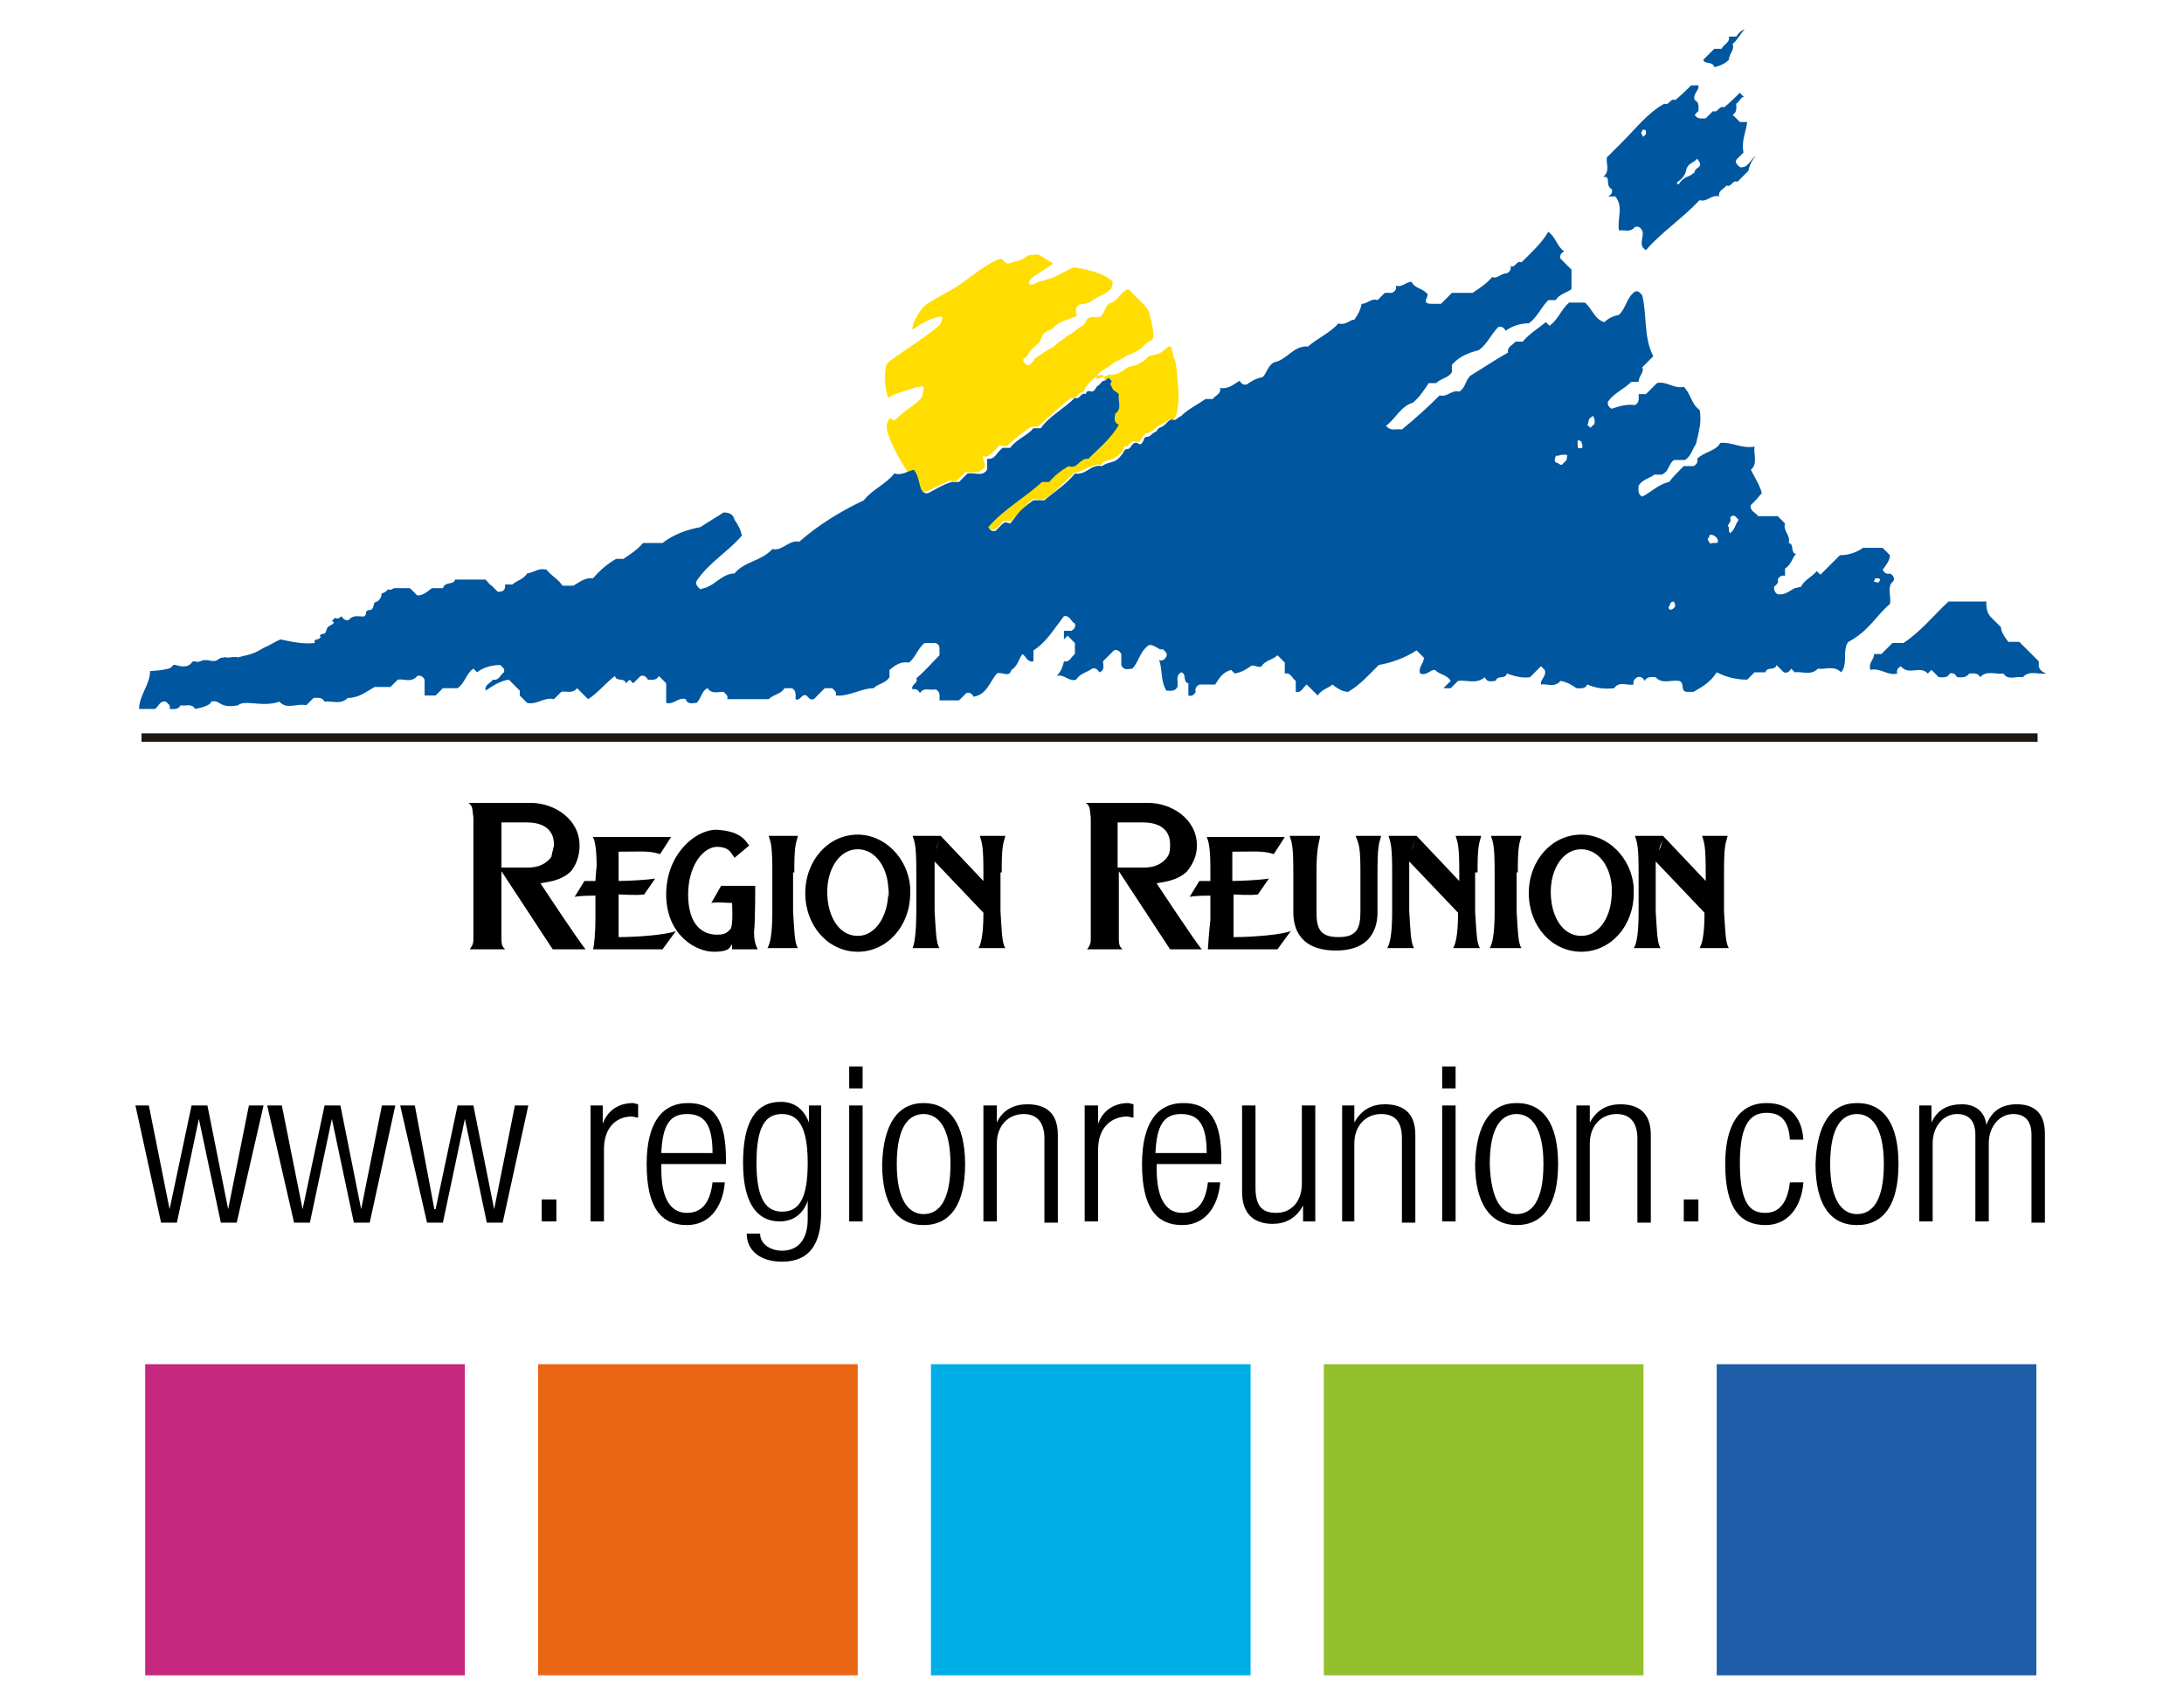
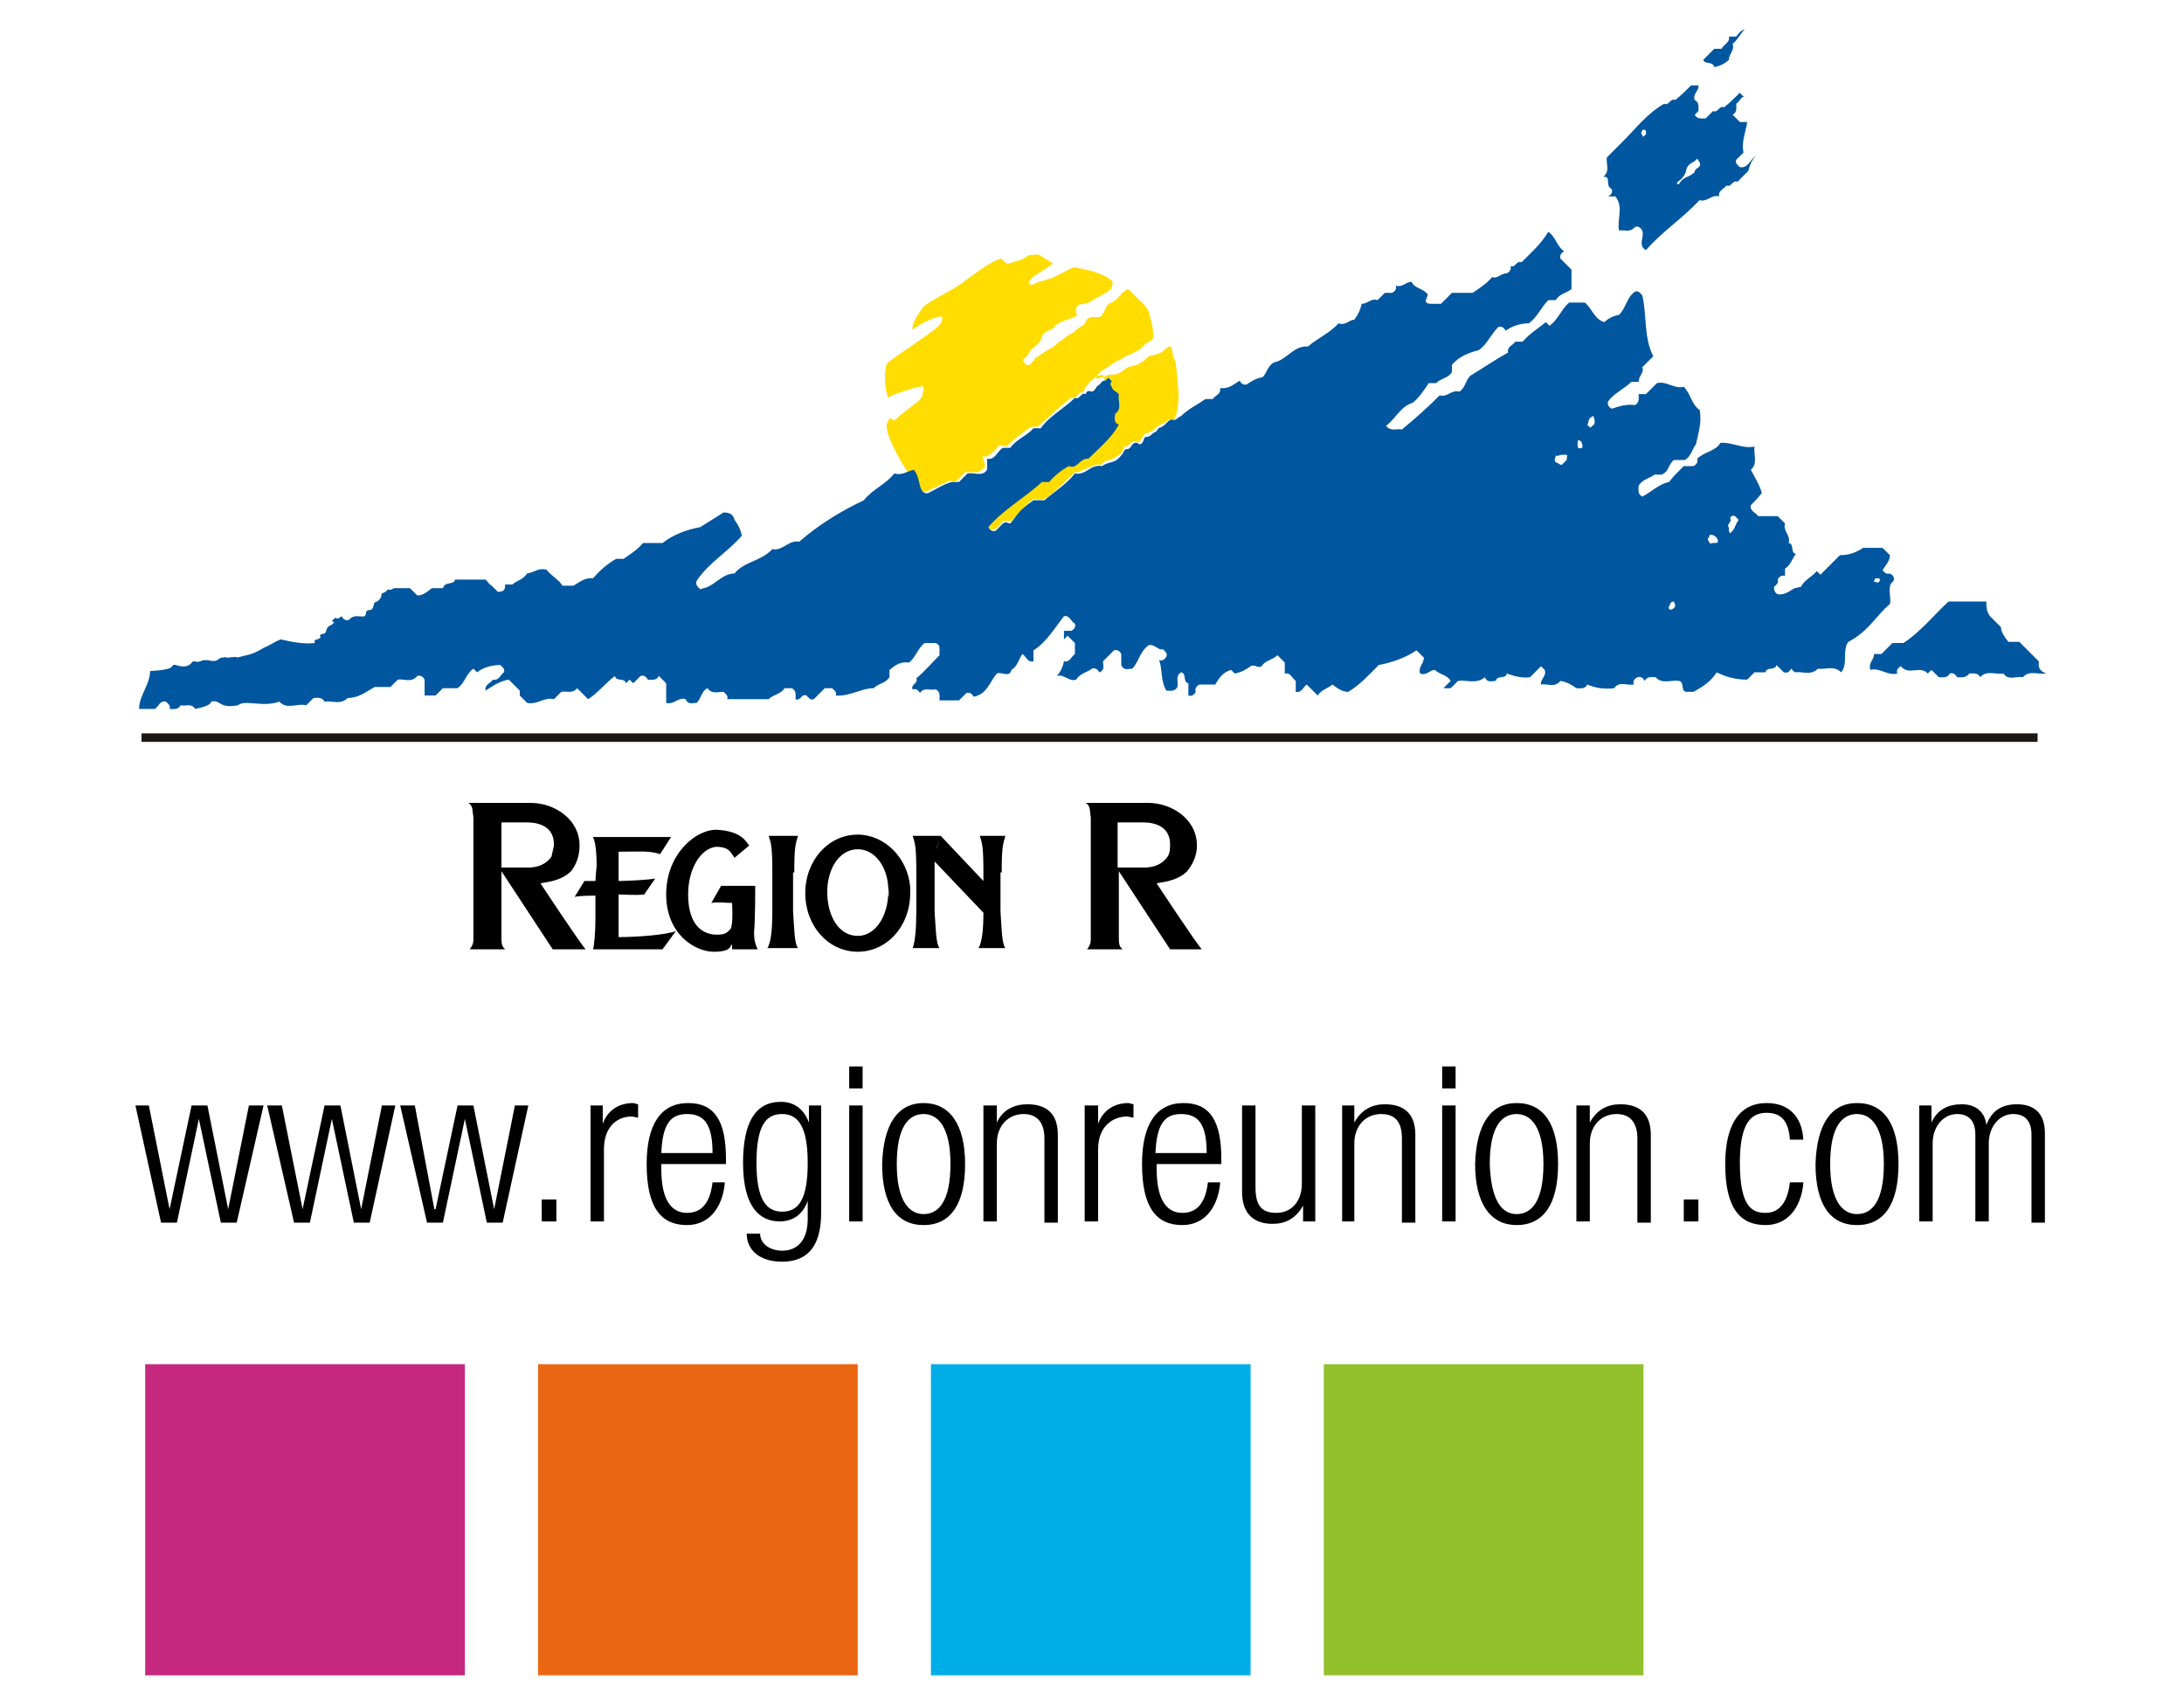
<svg xmlns="http://www.w3.org/2000/svg" xmlns:xlink="http://www.w3.org/1999/xlink" version="1.1" x="0" y="0" viewBox="0 0 179 140" xml:space="preserve">
  <style>.regionreunion-st1,.regionreunion-st3{clip-path:url(#REGIONSVGID_2_);fill:#00569f}.regionreunion-st3{fill:#010000}</style>
  <defs>
    <path id="REGIONSVGID_1_" d="M-.5.2H179v139.6H-.5z" />
  </defs>
  <clipPath id="REGIONSVGID_2_">
    <use xlink:href="#REGIONSVGID_1_" overflow="visible" />
  </clipPath>
  <path d="M96.6 32.2c-.1-1.2-.2-2.5-.3-2.7-.2-.3-.1-.3-.2-.6s0-.5-.2-.5-.2.1-.5.3c-.2.2-.4.3-.9.4-.5.1-.4.2-.8.5-.4.2-.4.3-.9.4-.5.1-.5.2-.8.4-.3.2-.4.3-.9.3s-.2.1-.7.2c-.5.2-.6.1-.6.1s.2-.4.5-.6c.3-.2.5-.3.9-.6s.5-.2.9-.5.6-.2 1-.5c.5-.2.5-.4.9-.7.5-.3.6-.2.5-1-.1-.8-.2-.9-.3-1.4-.1-.6-1-1.2-1.4-1.7-.4-.5-.5-.2-.7-.1-.2.1-.5.7-1 .9-.5.2-.4.4-.7.9-.3.5-.5.2-1 .3-.5.1-.3.5-.7.7-.4.2-.6.5-1 .7-.4.2-.6.5-.9.6-.2.2-.5.5-.8.6-.3.2-.5.3-.9.6-.4.2-.3.3-.6.6s-.5 0-.6-.2c-.2-.2.2-.2.4-.6.2-.4.3-.4.5-.6.2-.2.4-.2.6-.8.2-.6.7-.4 1-.8.3-.4 1.1-.6 1.6-.8.5-.2.1-.2.2-.7.2-.6.6-.2 1.2-.6.6-.4 1.2-.6 1.5-.9.3-.2.2-.2.3-.7-.7-.8-2.6-1.1-3.2-1.2-.5.2-1.6.9-2.2 1-.5.2-.5.1-.9.3-.3.2-.7.2-.5-.2.2-.4 1.3-.9 1.9-1.4 0 0-.1-.1-.8-.5-.6-.4-.5-.2-.9-.2-.4-.1-.6.4-1.3.5-.7.2-.7.4-1.2-.2-.9.1-2.9 1.8-3.7 2.3-.8.5-2 1.1-2.4 1.4-.5.3-1.2 1.5-1.2 1.9-.1.5.2-.1 1.4-.6 1.3-.5 1.1-.2.9.3-.2.5-4.1 2.9-4.4 3.3-.2.4-.2 1.3-.1 2.1.1.3.1.5.2.7.2-.2 1.1-.5 1.8-.7.3-.1.6-.2.8-.2.3-.1.3 0 .3.2 0 .1-.1.3-.1.5-.1.5-1.3 1.1-2 1.8-.6.7-.5-.5-.9.5-.3 1 1.8 4.3 2.7 5.4 0 0 .3.3.5.2.2-.1 1.9-.9 1.9-.9.1 0 .5.1.6 0l.7-.7h1c.1 0 .4-.2.6-.4.2-.2-.4-1 0-.9.3.2 1.2-.9 1.2-.9 0-.1.6.2.7 0 .1-.2 1.8-1.5 1.9-1.5.1 0 .4-.1.5 0 .1 0 2.8-2.6 2.9-2.4.1.2.6-.4.6-.4.1-.1.2.1.3-.1l.1-.2c.1-.2.1-.2.2-.3.1-.2.8-.8.8-.8.1 0 .6-.2.6.1-.1.3.7.9.6 1v.1c0 .2.1.9 0 1 0 .2-.3.2-.3.4 0 1 .2.8.3 1 .1.2-1.4 1.8-2.4 2.7-.1.1-.3.1-.5.1-.1.1-.6.5-.7.6-.2.1-.2-.1-.4-.1s-1.5 1.1-1.6 1.3c-.1.1-.5-.1-.7 0-.1.1-1 .9-1 .9s0 .1-.3.2-1.8 1.5-2 1.6c.1.3-.7 1.3-.7 1.3.2.5.7.4.7.4.1 0 .7-.6.7-.7h.7c.1-.2 1.4-1.5 1.5-1.6.2-.1.3-.2.3-.2s.6.1.9 0c.5-.2 2.5-2.2 2.5-2.2s0 .1.5-.1c.4-.2.9-.4 1.2-.5.3-.1.4.1.5-.1.2-.2.6-.3.9-.4.3-.1.7-.5.7-.5.1-.1.2-.2.2-.4.1-.2.3-.1.3-.1 0-.1.3-.3.4-.4 0-.1.5.1.6 0l.4-.6c0-.1.3-.1.5-.2s.6-.5.8-.6c.2-.1.3-.1.4-.2.2-.1.2-.1.3-.2.2-.1.3.1.4 0 .3-.4.4-1.3.4-2.2" clip-path="url(#REGIONSVGID_2_)" fill="#fd0" />
  <path class="regionreunion-st1" d="M154.9 49.5c.1-.5-.1-1 0-1.4 0-.2.1-.3.3-.5.1-.3-.1-.5-.3-.6-.3.1-.5-.1-.6-.3.3-.4.6-.8.6-1.2l-.6-.6h-1.6c-.6.4-1.2.6-1.9.6l-1.6 1.6-.3-.3c-.4.5-1 .7-1.3 1.3-.2 0-.3.1-.5.1-.4.2-.8.6-1.4.5-.2-.1-.3-.3-.3-.5v-.1c.2-.2.4-.3.3-.6.1-.2.3-.4.6-.3v-.6c.5-.3.6-.9.9-1.2-.5-.1-.1-.8-.6-.9.2-.6-.5-1-.3-1.6l-.6-.6h-1.6c-.2-.3-.7-.4-.6-.9.3-.3.6-.6.9-1-.2-.7-.6-1.3-.9-1.9.6-.5.2-1.3.3-1.9-1 .2-1.9-.4-2.8-.3-.4.7-1.3.7-1.9 1.3.1.3-.1.5-.3.6h-.8l-.3.3c-.3.3-.6.6-.9 1-.9.2-1.4.8-2.2 1.2-.4-.2-.3-.6-.3-.9.3-.5.9-.6 1.3-.9h.6c.2-.1.3-.2.4-.3.2-.3.3-.7.6-.9h.9c.5-.3.6-.9.9-1.3.2-.9.5-1.8.3-2.8-.7-.5-.7-1.3-1.3-1.9-.8.2-1.4-.5-2.2-.3l-.9.9h-.6c0 .3.1.7-.3.9-.7-.1-1.3.1-1.9.3-.2-.1-.4-.3-.3-.6.5-.7 1.3-1 1.9-1.6h.6c0-.5.5-.8.3-1.2l.9-.9c-.8-1.6-.5-3.3-.9-5-.2-.2-.3-.4-.6-.3-.7.5-.7 1.3-1.3 1.9-.5.1-.9.3-1.2.6-.8-.2-1-1.1-1.6-1.6h-1.3c-.6.5-.9 1.4-1.6 1.9l-.3-.3c-.6.5-1.3.9-1.9 1.6h-.6c-.2.3-.7.4-.6.9-1.1.6-2.1 1.3-3.1 1.9-.4.4-.4 1-.9 1.3-.6-.2-1 .5-1.6.3-1 1-2 1.9-3.1 2.8-.4-.1-.9.2-1.3-.3.8-.6 1.2-1.6 2.2-1.9.5-.4.9-1 1.3-1.6h.6c.4-.4 1-.4 1.3-.9v-.6c.6-.7 1.4-1 2.2-1.2.7-.5 1-1.3 1.6-1.9.3-.1.5.1.6.3.6-.4 1.2-.6 1.9-.6.7-.5 1-1.3 1.6-1.9h.6c.3-.5.9-.6 1.3-.9v-1.6l-.9-.9c-.1-.3.1-.5.3-.6-.6-.4-.7-1.2-1.3-1.6-.6 1-1.4 1.7-2.2 2.5-.4-.2-.5.5-.9.3.1.3-.1.5-.3.6-.5 0-.8.5-1.2.3-.4.5-1 .9-1.6 1.3H119l-.9.9h-.9c-.8-.1.1-.7-.3-.9-.4-.4-1-.4-1.2-.9-.5 0-.8.5-1.3.3.1.3-.1.5-.3.6h-.6l-.6.6c-.5-.2-.8.3-1.3.3-.1.5-.3.9-.6 1.3-.4 0-.7.5-1.3.3-.7.8-1.7 1.2-2.5 1.9-1.2-.1-1.7 1.1-2.8 1.3-.5.3-.6.9-.9 1.2-.5.1-.9.3-1.3.6-.3.1-.5-.1-.6-.3-.5.3-.9.7-1.6.6.1.5-.4.6-.6.9h-.6c-.7.5-1.4.8-2 1.4-.3.1-.4.4-.7.3-.3-.1-.5.4-.9.6-.4.1-.3.3-.5.4-.3.1-.4.4-.7.4-.3 0-.2.3-.4.5-.2.3-.3-.1-.6 0s-.3.5-.6.5-.3.3-.4.4c-.7.9-.9.5-1.7 1-.4-.1-.8.1-1.1.3-.3.2-.7.4-1.1.3-.7.9-1.7 1.5-2.5 2.2h-.9c-1.3.9-1.3 1.2-1.9 1.9-.2 0-.3-.2-.6 0l-.6.6c-.3.1-.5-.1-.6-.3 1.3-1.5 3-2.4 4.4-3.7h.6c.3-.4.7-.7 1.1-1 .2-.1.3-.2.5-.3.7.3.9-.7 1.6-.6.9-.9 1.9-1.7 2.5-2.8-.5-.2-.3-.6-.3-.9.6-.4.2-1 .3-1.6-.2-.2-.3-.2-.5-.4-.1-.3-.3-.4-.1-.6 0-.2-.1-.1-.2-.3-.1-.1-.2.2-.4.2s-.3.3-.5.4c-.2.1-.2.4-.5.5-.5-.2-.5.2-.5.2-.4-.2-.5.5-.9.3-.9.9-2.1 1.5-2.8 2.5h-.6c-.5.6-1.4.9-1.9 1.6h-.6c-.5.3-.6 1-1.3.9V38.5c-.4.6-1 .2-1.6.3l-.7.7H78c-.7.2-1.3.6-1.9.9-.3.1-.5-.1-.6-.3-.2-.5-.2-1.1-.6-1.6-.5.1-1 .5-1.6.3-.7.9-1.8 1.3-2.5 2.2-1.9.9-3.7 2-5.3 3.4-.8-.2-1.4.8-2.2.6-.9 1-2.3 1-3.1 2-.9 0-1.5.8-2.2 1.1-.2.1-.4.1-.6.2l-.2-.2c-.1-.1-.2-.3-.1-.5 1-1.5 2.6-2.4 3.7-3.7-.1-.5-.3-.9-.6-1.3-.1-.5-.5-.6-.9-.6-.6.4-1.3.8-1.9 1.2-1.1.2-2.2.6-3.1 1.3h-1.6c-.4.5-1 .9-1.6 1.3h-.6c-.7.4-1.3.9-1.9 1.6-.6-.1-1.1.3-1.6.6h-.9c-.3-.5-.9-.8-1.3-1.3-.6-.2-1 .2-1.6.3-.3.5-.9.6-1.2.9h-.6v.1c0 .4-.2.5-.6.5l-.5-.5c-.2-.1-.3-.3-.5-.5h-2.5c-.1.4-.6.2-.9.5l-.1.2h-.9c-.4.3-.7.6-1.2.6l-.6-.6h-1.3c-.7.4-.2-.2-.7.3l-.2.1c-.2 0-.1.2-.2.4-.2.2 0 .1-.3.3-.3.1-.2.1-.3.4-.1.3-.2.3-.4.3-.3.1-.1.2-.3.5-.4.1-.9-.2-1.3.3-.3.1-.5-.1-.6-.3-.6.5-.3-.2-.8.4 0 0 .3.1.1.2-.2.2-.2.1-.3.2-.2.1-.2.2-.3.5-.1.2-.2.1-.4.2s.1.2-.1.3c-.2.2-.5 0-.4.4-1 .1-1.9-.1-2.8-.3-.5.2-.9.5-1.4.7-.5.3-.9.5-1.4.6-1.6.4.1 0-1.6.2-.1-.1-.2 0-.4 0s-.2.1-.4.2-.3.1-.8 0c-.5 0-.3 0-.6.1s-.3 0-.5 0-.1.1-.4.3c-.3.2-.8.1-1.1 0-.3-.1-.2.2-.6.3-.9.2-.6.1-1.5.2 0 1.1-.9 2-.9 3.1h1.3c.3-.2.4-.7.9-.6.2.2.4.3.3.6.3 0 .7.1.9-.3.4.1.9-.2 1.2.3.5-.1 1.3-.3 1.3-.6.8-.2.6.6 2.2.3.6-.5 2 .2 3.4-.3.6.7 1.5.1 2.2.3l.6-.6c.3 0 .7-.1.9.3.6-.1 1.3.3 1.9-.3.9 0 1.5-.5 2.2-.9H32l.6-.6c.5-.1 1.1.3 1.6-.3.3-.1.5.1.6.3V57h.9l.6-.6h1.2c.6-.4.7-1.2 1.3-1.6l.3.3c.5-.4 1.2-.6 1.9-.6.2.2.4.3.3.6-.3.2-.4.7-.9.6-.2.3-.7.4-.6.9.6-.4 1.2-.8 1.9-.9l.9.9v.4l.6.6c.8.2 1.4-.5 2.2-.3l.6-.6c.4-.1.9.2 1.3-.3l.9.9c.8-.5 1.4-1.3 2.2-1.9.1.5.8.1.9.6l.3-.3.3.3.6-.6c.3-.1.5.1.6.3.3 0 .7.1.9-.3l.6.6v1.6c.6.2 1-.5 1.6-.3.2.5.6.3.9.3.4-.4.4-1 .9-1.2.3.5.8.3 1.3.3.2.2.4.3.3.6H63c.4-.4 1-.4 1.3-.9h.6c.4.2.3.6.3.9.4.2.5-.5.9-.3.2.2.3.4.6.3l.9-.9h.6c.2.2.4.3.3.6 1.1.1 2.1-.6 3.1-.6.4-.4 1-.4 1.3-.9v-.6c.5-.4.9-.7 1.6-.6.4-.3.6-.8.9-1.2.1-.1.2-.3.4-.4h.9c.2.1.3.2.3.4v.6c-.6.6-1.2 1.3-1.9 1.9.2.4-.5.5-.3.9.3-.1.5.1.6.3.3-.5.8-.2 1.3-.3.4.2.3.6.3.9h1.6l.6-.6c.3-.1.5.1.6.3 1.1-.2 1.3-1.2 1.9-1.9.4-.2 1 .4 1.2-.3.5-.3.6-.9.9-1.3.3.2.4.7.9.6v-.9l.3-.2c.9-.7 1.5-1.7 2.2-2.6.5-.1.6.5.9.6.1.3-.1.5-.3.6h-.6v.7l.3-.3.6.6V53.6c-.3.2-.4.7-.9.6-.1.5-.3.9-.6 1.2.6-.2 1 .5 1.6.3.3-.5.9-.6 1.3-.9.3-.1.5.1.6.3.5-.2.3-.6.3-.9l.9-.9c.3-.1.5.1.6.3v.9c.2.5.6.3.9.3.5-.5.6-1.3 1.2-1.8l.1-.1c.2-.1.4 0 .6.1.2.1.4.3.6.2.2.2.4.3.3.6-.1.2-.3.4-.6.3.3.8.1 1.7.6 2.5.3 0 .7.1.9-.3.1-.4-.2-.9.3-1.2.5.1.1.8.6.9v1c.3.1.5-.1.6-.3-.1-.3.1-.5.3-.6h1.3c.3-.5.6-1 1.3-1.2l.3.3c.5-.1.9-.3 1.3-.6.3-.2.6.2.9 0 .3-.5.9-.5 1.3-.9l.6.6v.9c.5-.1.6.4.9.6v.9c.5.1.6-.4.9-.6l.9.9c.3-.5.9-.6 1.2-.9.4.3.8.6 1.3.6 1-.6 1.7-1.4 2.5-2.2 1.1-.2 2.2-.6 3.1-1.2l.6.6c0 .5-.5.8-.3 1.3.5.2.8-.3 1.2-.3.4.4 1 .4 1.3.9l-.6.6h.6l.6-.6c.7-.1 1.5.3 2.2-.3.2.5.6.3.9.3.1-.5.8-.1.9-.6.6.2 1.2.4 1.9.3l.9-.9.3.3c.2.5-.4.8-.3 1.2.5-.1 1.1.3 1.6-.3.5.1.9.3 1.3.6.3 0 .7.1.9-.3.7.3 1.4.4 2.2.3.4-.6 1-.2 1.6-.3-.1-.3.1-.5.3-.6.3-.1.5.1.6.3.2-.4.6-.3.9-.3.5.6 1.3.2 1.9.3.5.1.1.8.6.9h.6c.7-.4 1.4-.8 1.9-1.6.8.4 1.6.6 2.5.6l.6-.6h.9c.1-.5.8-.1.9-.6l.6.6c.3.1.5-.1.6-.3l.3.3c.6-.1 1.3.3 1.9-.3.6.1 1.3-.3 1.9.3.5-.6.2-1.4.4-2.1 0-.1.1-.3.2-.4 1.7-.9 2.3-2.2 3.4-3.1m-1.3-1.9l.1-.2h.3l.1.1-.1.2c-.1.1-.1 0-.3 0-.1 0-.1 0-.1-.1m-23.4-13.1c0-.2.3-.4.4-.4 0 0 .1.3.1.4 0 .2 0 .3-.2.4-.2.2-.1.2-.3 0-.2 0 0-.2 0-.4m-.9 2v-.3c0-.2.2-.1.3 0 0 0 .1.2.1.4 0 .1-.1.2-.3.1 0 .1-.1 0-.1-.2m-1.8.9c.2-.2.1.1.3-.1.9-.1.6 0 .6.4l-.4.4c-.2 0-.3-.2-.5-.2-.1-.2-.1-.2 0-.5m12.6 6.5c0-.1.2-.1.4 0 0 0 .3.2.3.4s0 .2-.4.2c-.4.1-.2 0-.4-.2-.1-.2.1-.2.1-.4m1.7-1.5c.2-.1.1-.2.4-.1l.3.3c-.3.4-.3.8-.7 1.1-.2-.2 0-.5-.2-.6.2-.4.3-.3.2-.7m-4.5 7.2s0 .2-.2.3c-.2.1-.2.1-.3 0-.1-.1 0-.2.1-.4 0-.2.3-.2.3-.2l.1.3zM132.1 15.5c.1.3-.1.5-.3.6h.6c.7.9.1 1.9.3 2.8.4-.1.9.2 1.3-.3.3-.1.5.1.6.3.2.5-.4 1.2.3 1.6 1.3-1.5 3-2.6 4.4-4.1.6.2 1-.5 1.6-.3-.1-.5.4-.6.6-.9.4.2.5-.5.9-.3l.9-.9c.1-.5.3-.9.6-1.2-.5.3-.6 1-1.3.9-.2-.2-.4-.3-.3-.6l.6-.6c-.2-.9.2-1.7.3-2.5h-.6l-.6-.6c.4-.2.3-.6.3-.9.3-.2.4-.6.7-.6-.2 0-.3-.2-.4-.3-.4.4-.8.8-1.3 1.2-.4-.2-.5.5-.9.3l-.6.6c-.3 0-.7.1-.9-.3l.3-.3c0-.3.1-.7-.3-.9-.2-.5.4-.8.3-1.2h-.6c-.4.4-.8.8-1.3 1.2-.4-.2-.5.5-.9.3-1.4.8-2.3 2-3.4 3.1l-1.3 1.3c-.1.5.3 1.1-.3 1.6.7-.1.1.7.7 1m5.4-.6c.5-.3.7-.8.7-1 .2-.6.6-.5.9-.9l.2.3c.2.5-.4.4-.4.8-.5.5-.9.3-1.3 1-.3-.1-.2.1-.1-.2m-2.9-4.2l.1-.1.2.1v.3l-.2.2c-.1 0-.1-.2-.2-.3l.1-.2zM167.1 54.2l-1.6-1.6h-.9c-.3-.4-.6-.8-.6-1.2l-.9-.9c-.3-.4-.3-.8-.3-1.2h-3.1c-1.2 1.1-2.3 2.5-3.7 3.4h-.9l-.9.9h-.6c0 .5-.5.7-.3 1.3.8-.2 1.4.5 2.2.3-.1-.3.1-.5.3-.6.6.8 1.6-.1 2.2.6l.3-.3.6.6c.3 0 .7.1.9-.3.3-.1.5.1.6.3.3 0 .7.1 1-.3.3 0 .7-.1.9.3.5-.6 1.3-.2 1.9-.3.4.6 1 .2 1.6.3.5-.6 1.3-.2 1.9-.3-.7-.3-.6-.6-.6-1" />
  <path clip-path="url(#REGIONSVGID_2_)" fill="#1c1712" d="M11.6 60.1H167v.7H11.6z" />
-   <path class="regionreunion-st3" d="M45.4 69.4c0 .3-.1.6-.2.8M136.3 68.8l-.3.9c0-.4.2-.6.3-.9m5.4 8.9c-.3-.4-.3-1.6-.4-3v-3.2c0-2.1.1-2.3.3-3h-2.1c.2.6.3.9.3 3v.7l-3.5-3.7H134c.2.6.3.9.3 3v3.2c0 1.4-.1 2.6-.4 3h2.2c-.3-.4-.3-1.6-.4-3v-3.2-.9l4 4.2c0 1.3-.1 2.4-.4 2.9h2.4zM132.1 73.1c0 2-1 3.6-2.5 3.6-1.6 0-2.5-1.7-2.5-3.6 0-1.9 1-3.5 2.5-3.5 1.4 0 2.4 1.4 2.5 3.1v.4m1.8-.4c-.2-2.4-2.1-4.3-4.3-4.3-2.4 0-4.3 2.1-4.3 4.8 0 2.7 1.9 4.8 4.3 4.8s4.3-2.1 4.3-4.8v-.5zM124.4 71.5c0-2.1.1-2.3.3-3h-2.5c.2.6.3.9.3 3v3.2c0 1.4-.1 2.5-.4 3h2.6c-.3-.4-.3-1.6-.4-3v-3.2zM116 68.8l-.3.9c.1-.4.2-.6.3-.9m5.1 2.7c0-2.1.1-2.3.3-3h-2.1c.2.6.3.9.3 3v.7l-3.5-3.7h-2.3c.2.6.3.9.3 3v3.2c0 1.4-.1 2.5-.4 3h2.2c-.3-.4-.3-1.6-.4-3v-3.2-.9l4 4.2c0 1.3-.1 2.4-.4 2.9h2.2c-.3-.4-.3-1.6-.4-3v-3.2zM111.5 71.5v3.2c0 1.4-.3 2.1-1.8 2.1-1.6 0-1.8-.8-1.8-2.1v-3.2c0-2.1.2-2.3.3-3h-2.5c.2.6.3.9.3 3v3.2c0 .8.1 3.2 3.5 3.2s3.4-2.6 3.4-3.2v-3.2c0-2.1.1-2.3.3-3h-2.1c.3.7.4 1 .4 3M100.9 73.3c.4 0 1.6.1 2.2 0l.9-1.3c-.5.1-2.2.2-3 .2v-2.4c1.8 0 2.5-.1 3.4.2l.9-1.4h-6.4c.1.2.3.7.3 2.4v1.2h-.9l-.8 1.3c.5-.1 1.4-.1 1.7-.1v2c-.1.9-.2 2.2-.2 2.4h5.7l1.1-1.5c-.7.3-3.1.5-4.7.5v-3.5z" />
  <path class="regionreunion-st3" d="M91.6 71.1v-3.7h2.1c.9 0 2.2.3 2.2 1.8 0 .3 0 .7-.2 1-.4.6-1.1.9-1.9.9h-2.2m5.7.3c.4-.5.8-1.2.8-2.1 0-2.2-2.1-3.5-4-3.5H89c.4.3.3.6.4 1.2v9.9c0 .3 0 .5-.3.9H92c-.2-.2-.3-.3-.3-.9v-5.5l4.2 6.4h2.6c-.4-.4-3.7-5.4-3.7-5.4.2-.1 1.6-.1 2.5-1M77 68.8l-.3.9c.1-.4.2-.6.3-.9m5.1 2.7c0-2.1.1-2.3.3-3h-2.1c.2.6.3.9.3 3v.7l-3.5-3.7h-2.3c.2.6.3.9.3 3v3.2c0 1.4-.1 2.5-.3 3H77c-.3-.4-.3-1.6-.4-3v-3.2-.9l4 4.2c0 1.3-.1 2.4-.4 2.9h2.2c-.3-.4-.3-1.6-.4-3v-3.2zM72.8 73.1c0 1.9-1 3.6-2.5 3.6-1.6 0-2.5-1.7-2.5-3.6 0-1.9 1-3.5 2.5-3.5 1.4 0 2.4 1.4 2.5 3.1.1.8 0 1.1 0 .4m1.8-.4c-.2-2.4-2.1-4.3-4.3-4.3-2.4 0-4.3 2.1-4.3 4.8 0 2.7 1.9 4.8 4.3 4.8s4.3-2.1 4.3-4.8v-.5zM65.1 71.5c0-2.1.1-2.3.3-3H63c.2.6.3.9.3 3v3.2c0 1.4-.1 2.5-.4 3h2.5c-.3-.4-.3-1.6-.4-3v-3.2zM61.9 72.6h-2.8l-.8 1.4c.5-.1 1.2 0 1.7 0 0 0 .1 1.7-.1 2.1-.4.5-.7.5-1.3.5-1.3-.1-2.2-1.1-2.2-3.3 0-2.2 1.1-3.8 2.3-3.9 1.1 0 1.2.5 1.5.9l1.2-1c-.4-.6-.9-1.2-2.7-1.3-1.7 0-4.1 2-4.1 5.3S57 78 58.5 78s1.3-.5 1.5-.6v.4h2.1c-.2-.4-.3-.8-.3-1.4.1-.8.1-3.8.1-3.8" />
  <path class="regionreunion-st3" d="M50.6 73.3c.4 0 1.6.1 2.2 0l.9-1.3c-.5.1-2.2.2-3 .2v-2.4c1.8 0 2.5-.1 3.4.2l.9-1.4h-6.4c.1.2.3.7.3 2.4 0 .2 0-.3-.1 1.2h-.9l-.8 1.3c.5-.1 1.4-.1 1.7-.1v2c0 .9-.1 2.2-.2 2.4h5.7l1.1-1.5c-.7.3-3.1.5-4.7.5v-3.5z" />
  <path class="regionreunion-st3" d="M41.1 71.1v-3.7h2.1c.9 0 2.2.3 2.2 1.8v.1l-.2.9c-.4.6-1.1.9-1.9.9h-2.2m5.7.3c.4-.5.7-1.2.7-2.1 0-2.2-2.1-3.5-4-3.5h-5.1c.4.3.3.6.4 1.2v9.9c0 .3 0 .5-.3.9h2.9c-.2-.2-.3-.3-.3-.9v-5.5l4.2 6.4H48c-.4-.4-3.7-5.4-3.7-5.4.2-.1 1.6-.1 2.5-1" />
  <path clip-path="url(#REGIONSVGID_2_)" fill="#00aee7" d="M76.3 111.8h26.2v25.5H76.3z" />
  <path clip-path="url(#REGIONSVGID_2_)" fill="#93c02d" d="M108.5 111.8h26.2v25.5h-26.2z" />
  <path clip-path="url(#REGIONSVGID_2_)" fill="#c6277f" d="M11.9 111.8h26.2v25.5H11.9z" />
-   <path clip-path="url(#REGIONSVGID_2_)" fill="#1e5ea8" d="M140.7 111.8h26.2v25.5h-26.2z" />
-   <path clip-path="url(#REGIONSVGID_2_)" fill="#eb6613" d="M44.1 111.8h26.2v25.5H44.1z" />
+   <path clip-path="url(#REGIONSVGID_2_)" fill="#eb6613" d="M44.1 111.8h26.2v25.5H44.1" />
  <path class="regionreunion-st3" d="M11.1 90.6h1.1l1.7 8.5 1.8-8.5H17l1.7 8.5 1.7-8.5h1.2l-2.2 9.6h-1.3l-1.8-8.5-1.8 8.5h-1.3zM21.9 90.6h1.2l1.7 8.5 1.8-8.5h1.3l1.7 8.5 1.7-8.5h1.1l-2.1 9.6H29l-1.8-8.5-1.8 8.5h-1.3zM32.8 90.6H34l1.6 8.5h.1l1.8-8.5h1.3l1.7 8.5 1.7-8.5h1.1l-2.1 9.6h-1.3l-1.8-8.5-1.8 8.5H35zM44.4 98.3h1.2v1.8h-1.2zM48.3 90.6h1.1v1.5c.4-1.1 1.3-1.7 2.5-1.7l.4.1v1.1l-.5-.1c-1.2 0-2.3.8-2.3 2.7v5.9h-1.1v-9.5zM58.4 94.5c0-2.4-.7-3.2-2.1-3.2-1.4 0-2 .9-2.1 3.2h4.2zm1 2.5c-.2 2-1.3 3.4-3.1 3.4-2.1 0-3.3-1.4-3.3-5 0-3.3 1.2-5 3.4-5s3.1 1.5 3.1 4.6v.4h-5.3v.4c0 2.8 1 3.6 2.1 3.6 1.2 0 1.9-.8 2.1-2.5h1zM64.1 99.3c1.3 0 2.1-.9 2.1-4 0-3-.8-4-2.1-4s-2.1.9-2.1 4c0 3 .8 4 2.1 4m2.2-8.7h1v8.8c0 2.6-1 4-3.2 4-1.9 0-2.9-1-2.9-2.3h1.1c0 .9.9 1.4 1.8 1.4 1.3 0 2.1-.9 2.1-2.6v-1.5c-.4 1.2-1.3 1.7-2.3 1.7-1.5 0-3-1-3-4.8 0-3.3 1-5 3.1-5 1.1 0 1.9.6 2.3 1.7v-1.4zM69.6 90.6h1.1v9.5h-1.1v-9.5zm0-3.2h1.1v1.8h-1.1v-1.8zM75.7 99.5c1.2 0 2.2-1 2.2-4.1 0-3-1-4.1-2.2-4.1-1.2 0-2.2 1-2.2 4.1 0 3 1 4.1 2.2 4.1m0-9.1c2.1 0 3.4 1.7 3.4 5s-1.2 5-3.4 5-3.4-1.7-3.4-5c.1-3.3 1.3-5 3.4-5M80.7 90.6h1V92c.5-1.1 1.5-1.5 2.5-1.5 1.5 0 2.5.7 2.5 2.5v7.2h-1.1v-6.9c0-1.3-.6-2-1.7-2-1.3 0-2.2 1-2.2 2.4v6.4h-1.1v-9.5zM88.9 90.6H90v1.5c.4-1.1 1.3-1.7 2.5-1.7l.4.1v1.1l-.5-.1c-1.2 0-2.4.8-2.4 2.7v5.9h-1.1v-9.5zM98.9 94.5c0-2.4-.7-3.2-2.1-3.2-1.4 0-2 .9-2.1 3.2h4.2zM100 97c-.2 2-1.3 3.4-3.1 3.4-2.1 0-3.3-1.4-3.3-5 0-3.3 1.2-5 3.4-5s3.1 1.5 3.1 4.6v.4h-5.3v.4c0 2.8 1 3.6 2.1 3.6 1.2 0 1.9-.8 2.1-2.5h1zM101.8 90.6h1.1v6.7c0 1.5.5 2.1 1.7 2.1 1.3 0 2.1-1 2.1-2.4v-6.4h1.1v9.5h-1v-1.3c-.6 1.1-1.5 1.5-2.5 1.5-1.5 0-2.5-.8-2.5-2.6v-7.1zM110 90.6h1V92c.6-1.1 1.5-1.5 2.5-1.5 1.5 0 2.5.7 2.5 2.5v7.2h-1.1v-6.9c0-1.3-.5-2-1.7-2-1.3 0-2.2 1-2.2 2.4v6.4h-1v-9.5zM118.2 90.6h1.1v9.5h-1.1v-9.5zm0-3.2h1.1v1.8h-1.1v-1.8zM124.3 99.5c1.2 0 2.2-1 2.2-4.1 0-3-1-4.1-2.2-4.1-1.2 0-2.2 1-2.2 4.1.1 3 1 4.1 2.2 4.1m0-9.1c2.2 0 3.4 1.7 3.4 5s-1.2 5-3.4 5c-2.1 0-3.4-1.7-3.4-5 .1-3.3 1.3-5 3.4-5M129.3 90.6h1V92c.6-1.1 1.5-1.5 2.5-1.5 1.5 0 2.5.7 2.5 2.5v7.2h-1.1v-6.9c0-1.3-.6-2-1.7-2-1.3 0-2.2 1-2.2 2.4v6.4h-1.1v-9.5zM138 98.3h1.2v1.8H138zM147.8 97c-.2 2-1.3 3.4-3.1 3.4-2.1 0-3.3-1.4-3.3-5 0-3.3 1.2-5 3.4-5 1.8 0 2.9 1.1 3 3h-1.1c-.1-1.5-.7-2.2-1.9-2.2s-2.2.7-2.2 4.1c0 3.6 1 4.1 2.1 4.1s1.8-.8 2-2.5h1.1zM152.2 99.5c1.2 0 2.2-1 2.2-4.1 0-3-1-4.1-2.2-4.1-1.2 0-2.2 1-2.2 4.1 0 3 1 4.1 2.2 4.1m0-9.1c2.2 0 3.4 1.7 3.4 5s-1.2 5-3.4 5-3.4-1.7-3.4-5c.1-3.3 1.3-5 3.4-5M157.3 90.6h1V92c.5-1.1 1.4-1.5 2.5-1.5 1.2 0 1.9.7 2 1.7.4-1.1 1.2-1.7 2.5-1.7 1.4 0 2.3.7 2.3 2.4v7.3h-1.1V93c0-1.1-.5-1.7-1.5-1.7-1.1 0-2 1-2 2.4v6.4h-1.1V93c0-1.1-.5-1.7-1.5-1.7-1.1 0-2 1-2 2.4v6.4h-1.1v-9.5z" />
  <path class="regionreunion-st1" d="M140.5 5.5c.5-.1.9-.3 1.2-.6 0-.5.5-.8.3-1.3.4-.3.6-.8 1-1.2-.3.1-.5.3-.7.6h-.6c.1.5-.4.6-.6 1h-.6l-.9.9c.1.4.8.1.9.6" />
</svg>